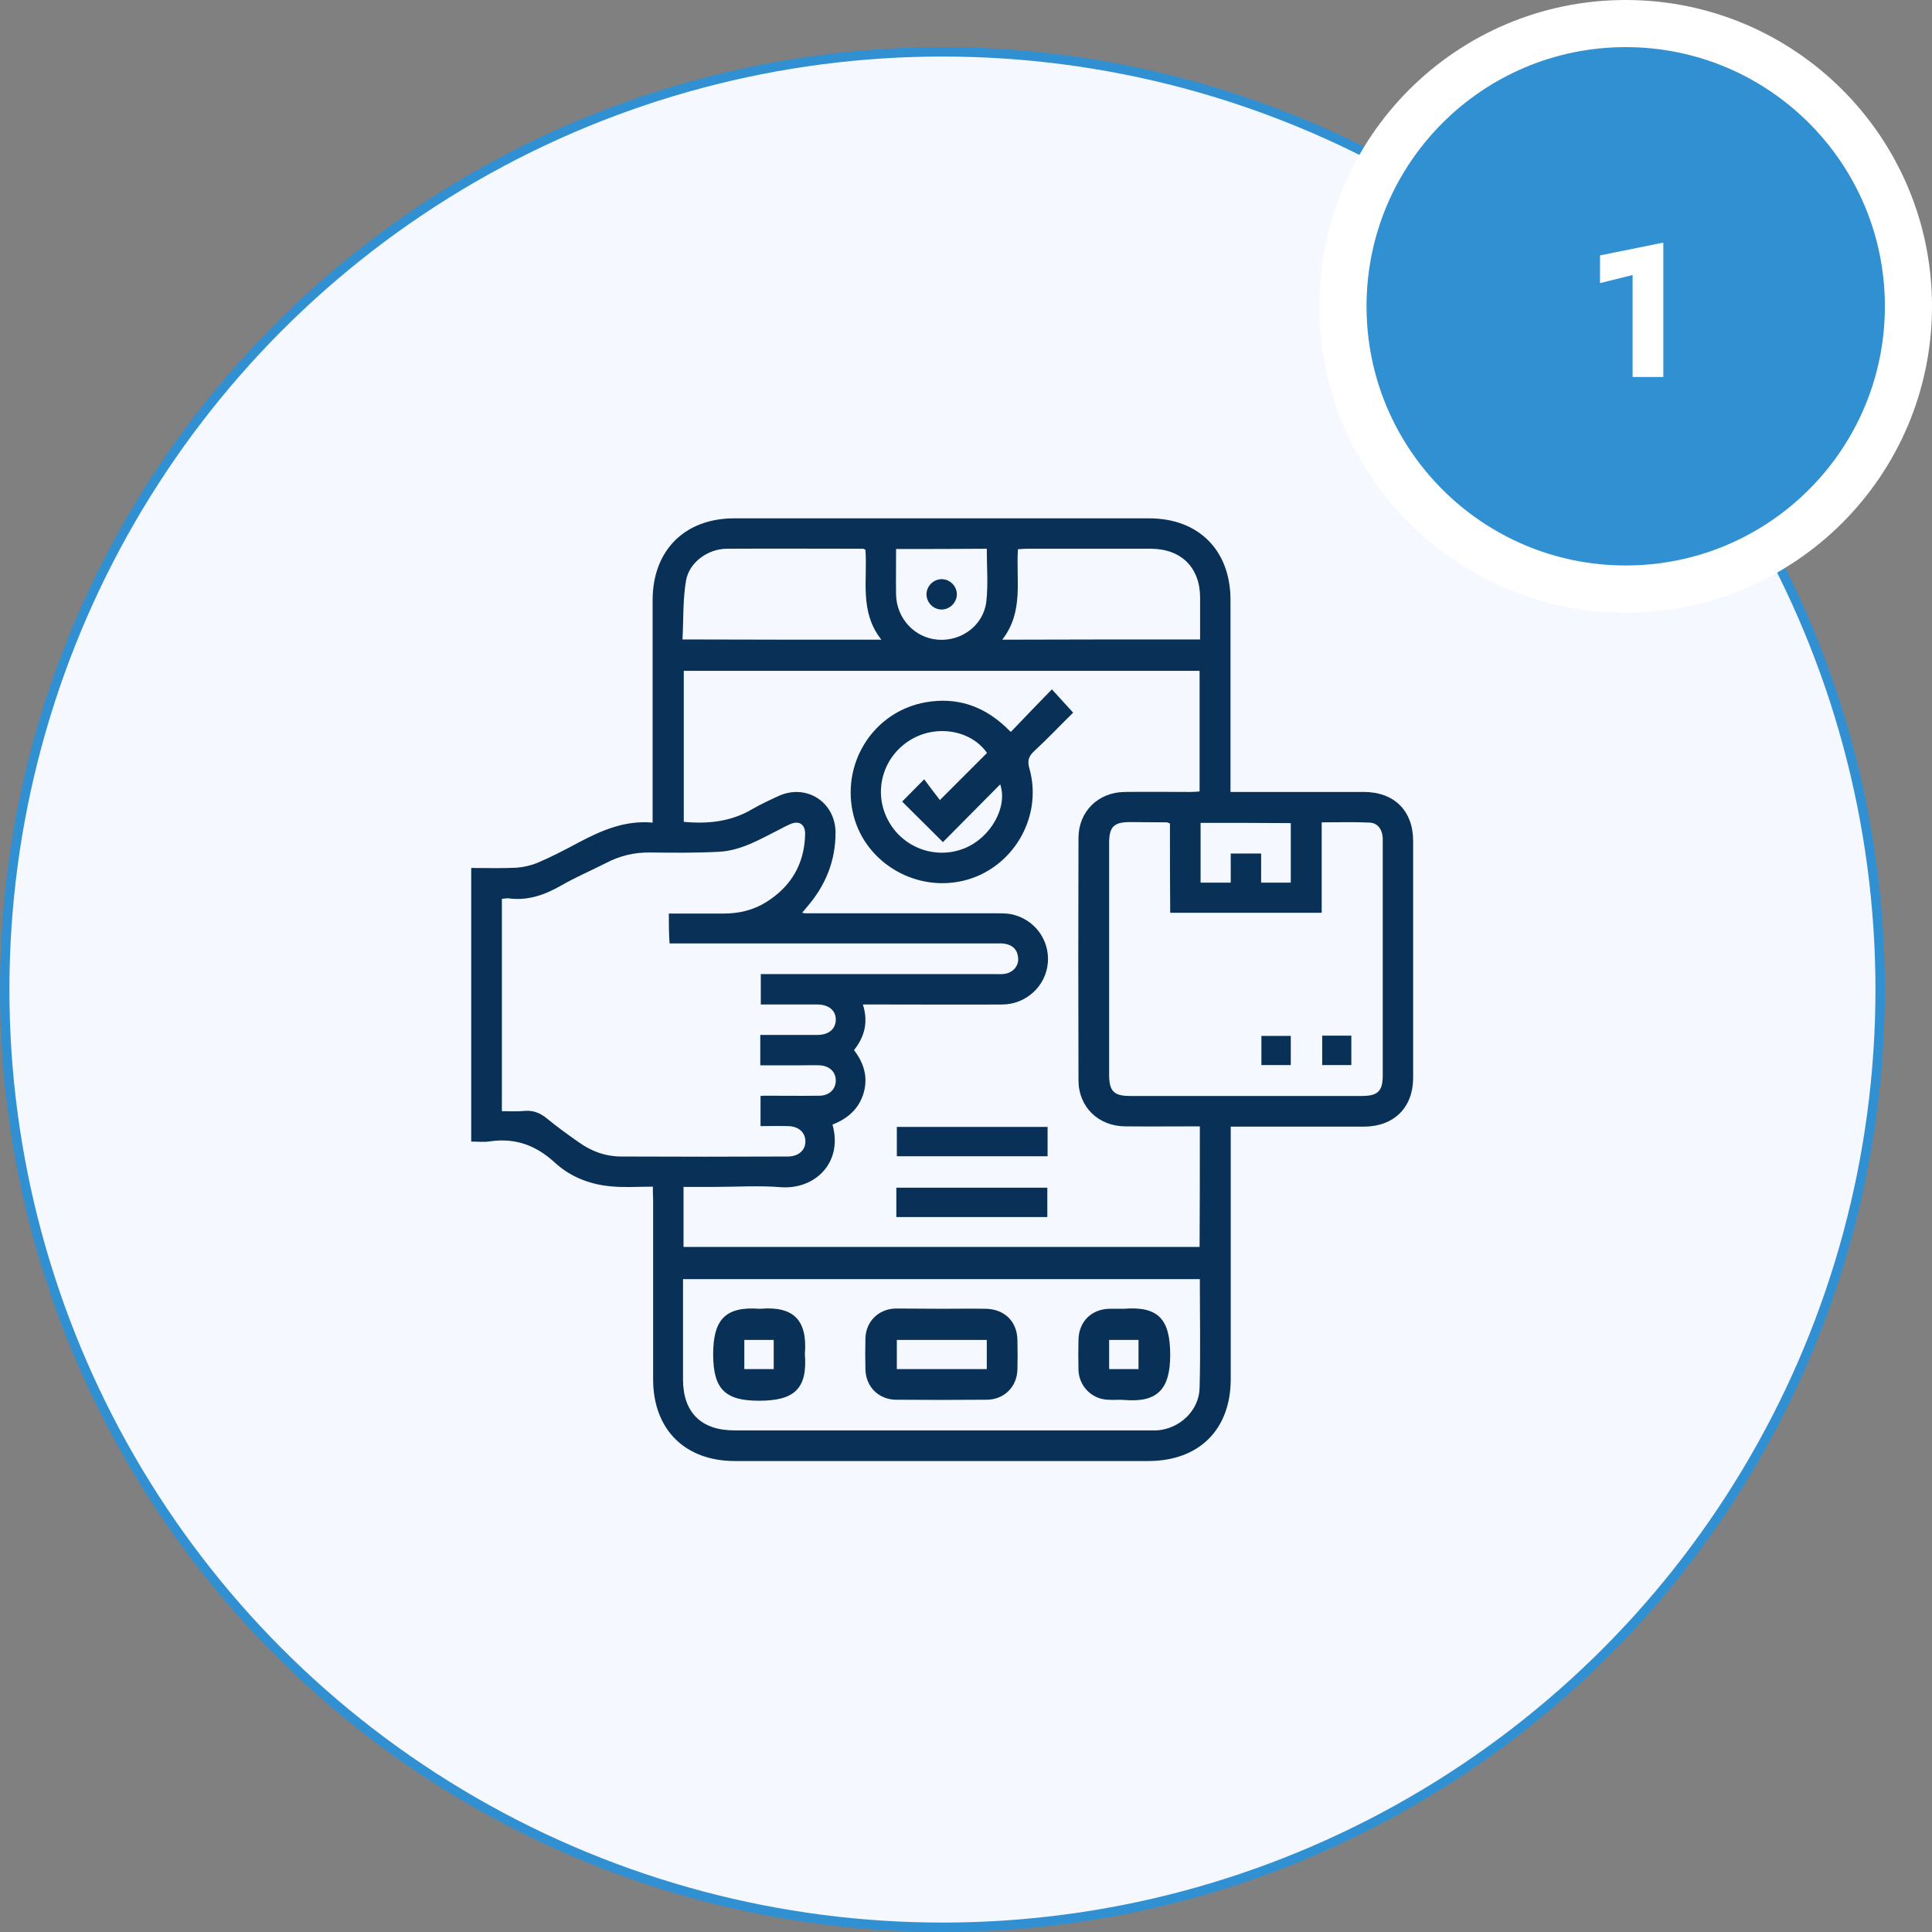
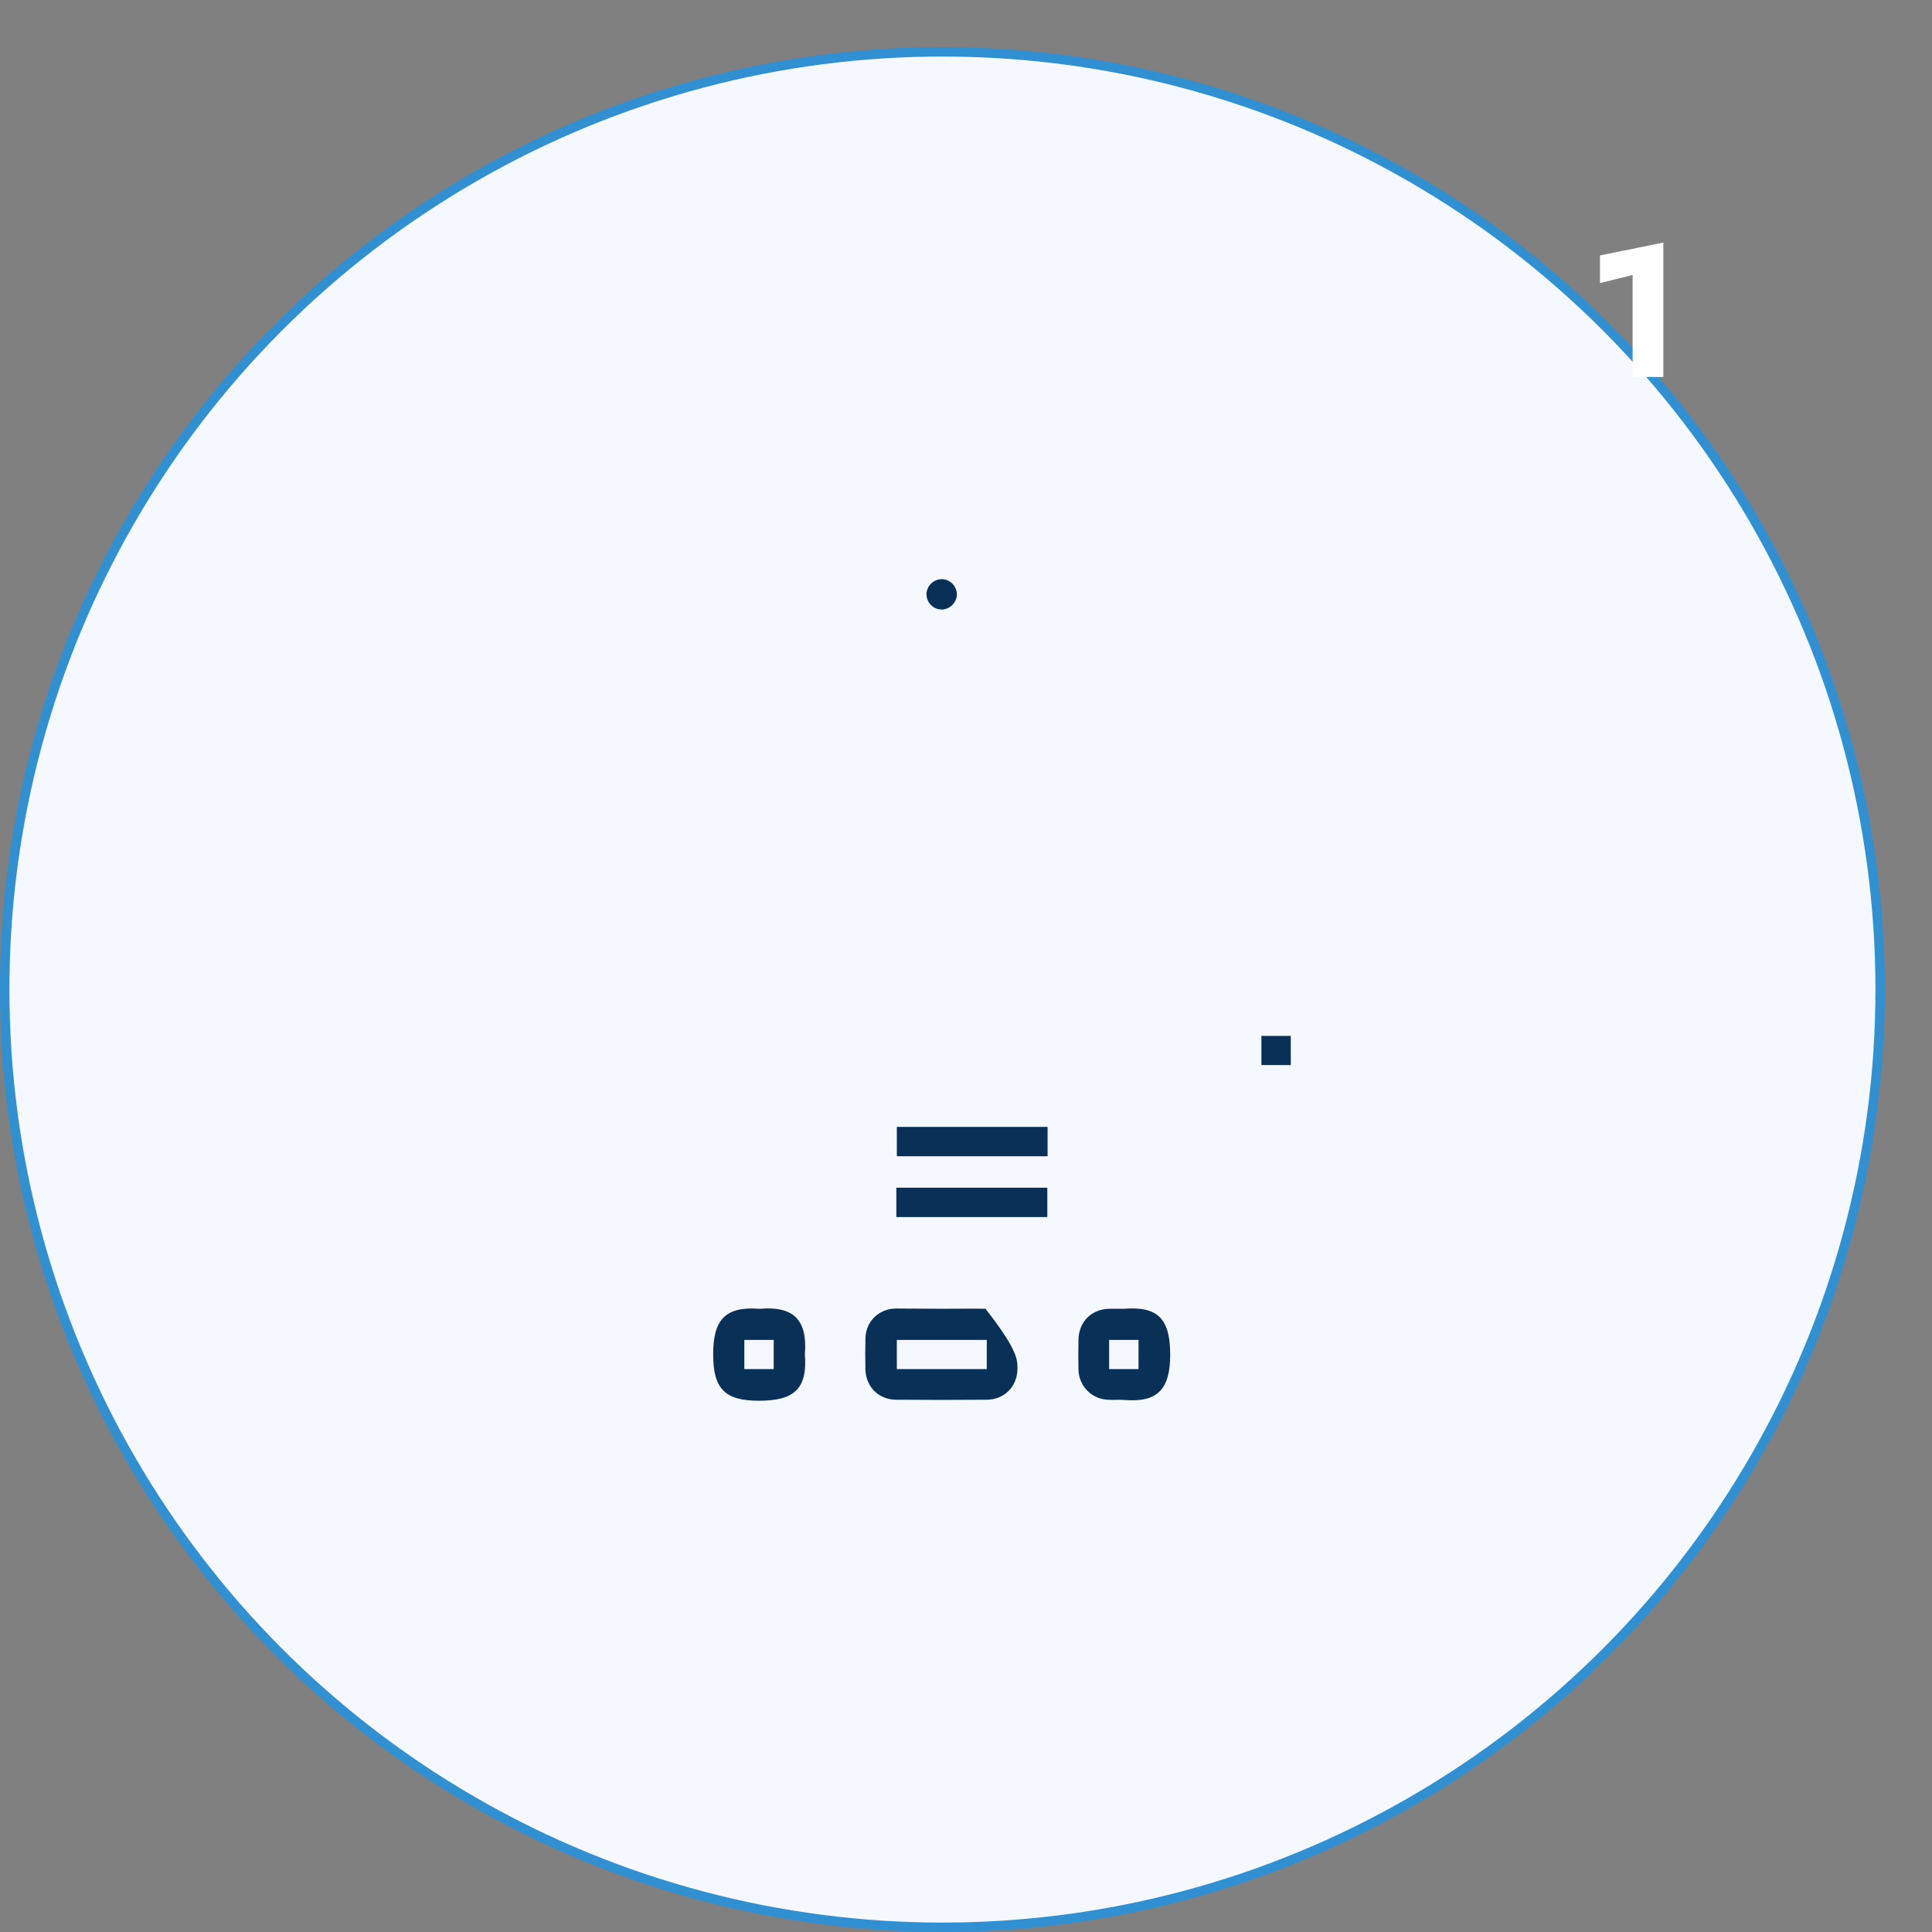
<svg xmlns="http://www.w3.org/2000/svg" width="205" height="205" viewBox="0 0 205 205" fill="none">
  <rect x="0" y="0" width="205" height="205" fill="#808080" stroke="none" />
  <circle cx="100" cy="105" r="99.5" fill="#F5F9FF" stroke="#3190D2" />
-   <circle cx="172.5" cy="32.5" r="30" fill="#3190D2" stroke="white" stroke-width="5" />
  <path d="M169.772 30.04V27.1L176.492 25.74V40H173.232V29.18L169.772 30.04Z" fill="white" />
  <g clip-path="url(#clip0_24_17)">
-     <path d="M69.274 125.914C67.715 125.914 66.29 126.022 64.892 125.887C62.634 125.699 60.538 124.892 58.871 123.36C56.882 121.532 54.704 120.726 52.016 121.102C51.371 121.21 50.699 121.129 50 121.129C50 111.425 50 101.801 50 92.097C51.667 92.097 53.226 92.15 54.785 92.07C55.565 92.016 56.371 91.828 57.07 91.532C58.522 90.914 59.919 90.188 61.317 89.436C63.763 88.145 66.263 87.016 69.247 87.285C69.247 86.828 69.247 86.478 69.247 86.102C69.247 78.602 69.247 71.129 69.247 63.629C69.274 58.387 72.661 55 77.903 55C92.581 55 107.258 55 121.935 55C127.177 55 130.565 58.387 130.565 63.656C130.565 70.027 130.565 76.425 130.565 82.796C130.565 83.172 130.565 83.522 130.565 84.032C130.968 84.032 131.317 84.032 131.694 84.032C136.021 84.032 140.349 84.032 144.704 84.032C147.93 84.032 149.946 86.022 149.946 89.247C149.946 97.608 149.946 105.968 149.946 114.355C149.946 117.5 147.93 119.516 144.785 119.543C140.457 119.543 136.129 119.543 131.774 119.543C131.425 119.543 131.048 119.543 130.591 119.543C130.591 120.027 130.591 120.43 130.591 120.806C130.591 129.301 130.591 137.796 130.591 146.317C130.591 151.694 127.231 155.027 121.828 155.027C107.204 155.027 92.608 155.027 77.984 155.027C72.661 155.027 69.301 151.667 69.301 146.344C69.301 139.973 69.301 133.575 69.301 127.204C69.274 126.801 69.274 126.452 69.274 125.914ZM127.312 119.516C124.597 119.516 121.989 119.543 119.382 119.516C116.532 119.489 114.435 117.446 114.435 114.624C114.409 106.048 114.409 97.5 114.435 88.925C114.435 86.102 116.532 84.059 119.355 84.032C121.667 84.005 123.978 84.032 126.317 84.032C126.64 84.032 126.962 84.005 127.285 83.978C127.285 79.65 127.285 75.43 127.285 71.183C109.005 71.183 90.806 71.183 72.554 71.183C72.554 76.559 72.554 81.882 72.554 87.204C75.161 87.446 77.581 87.177 79.812 85.86C80.699 85.35 81.667 84.892 82.608 84.462C85.564 83.118 88.656 85.108 88.656 88.36C88.656 91.344 87.608 93.925 85.672 96.183C85.484 96.398 85.323 96.613 85.108 96.855C85.323 96.882 85.376 96.909 85.457 96.909C92.204 96.909 98.952 96.909 105.726 96.909C106.237 96.909 106.747 96.909 107.231 96.989C109.731 97.473 111.398 99.704 111.183 102.177C110.968 104.624 108.898 106.559 106.371 106.586C102.339 106.613 98.306 106.586 94.274 106.586C93.414 106.586 92.527 106.586 91.559 106.586C92.15 108.441 91.747 110 90.618 111.425C91.667 112.796 92.124 114.274 91.64 115.968C91.129 117.688 89.919 118.71 88.333 119.328C89.462 123.306 86.532 126.263 82.796 125.968C80.484 125.78 78.172 125.941 75.833 125.941C74.731 125.941 73.629 125.941 72.527 125.941C72.527 128.145 72.527 130.242 72.527 132.312C90.806 132.312 109.032 132.312 127.285 132.312C127.312 128.065 127.312 123.871 127.312 119.516ZM70.968 96.936C72.957 96.936 74.866 96.936 76.774 96.936C78.387 96.936 79.919 96.586 81.29 95.726C83.925 94.086 85.35 91.694 85.43 88.548C85.457 87.446 84.785 87.016 83.79 87.473C83.414 87.634 83.064 87.823 82.715 88.011C80.672 89.032 78.683 90.242 76.344 90.376C73.898 90.511 71.452 90.484 69.005 90.457C67.312 90.43 65.753 90.806 64.274 91.586C62.688 92.392 61.048 93.091 59.516 93.978C57.769 94.973 55.995 95.591 53.978 95.323C53.763 95.296 53.522 95.35 53.253 95.376C53.253 102.903 53.253 110.376 53.253 117.903C54.086 117.903 54.866 117.957 55.645 117.876C56.586 117.796 57.312 118.091 58.038 118.683C59.113 119.57 60.269 120.403 61.425 121.21C62.769 122.177 64.274 122.715 65.941 122.715C71.828 122.742 77.688 122.742 83.575 122.715C84.731 122.715 85.484 122.043 85.457 121.075C85.43 120.134 84.731 119.516 83.629 119.489C82.661 119.462 81.694 119.489 80.699 119.489C80.699 118.36 80.699 117.339 80.699 116.29C80.914 116.263 81.075 116.263 81.237 116.263C83.145 116.263 85.054 116.29 86.989 116.263C88.011 116.237 88.683 115.565 88.683 114.651C88.683 113.737 88.011 113.091 86.962 113.038C86.317 113.011 85.699 113.038 85.054 113.038C83.602 113.038 82.124 113.038 80.672 113.038C80.672 111.882 80.672 110.887 80.672 109.812C82.742 109.812 84.731 109.812 86.747 109.812C87.93 109.812 88.656 109.194 88.683 108.226C88.71 107.258 87.984 106.613 86.801 106.586C86.075 106.586 85.323 106.586 84.597 106.586C83.306 106.586 81.989 106.586 80.726 106.586C80.726 105.43 80.726 104.409 80.726 103.36C81.183 103.36 81.532 103.36 81.909 103.36C89.812 103.36 97.688 103.36 105.591 103.36C105.914 103.36 106.263 103.387 106.586 103.333C107.446 103.226 108.091 102.527 108.038 101.694C107.984 100.806 107.473 100.269 106.586 100.134C106.263 100.081 105.914 100.108 105.591 100.108C94.462 100.108 83.36 100.108 72.231 100.108C71.855 100.108 71.452 100.108 71.048 100.108C70.968 99.032 70.968 98.064 70.968 96.936ZM124.14 87.366C123.925 87.312 123.871 87.258 123.817 87.258C122.5 87.258 121.21 87.231 119.892 87.231C118.172 87.231 117.688 87.742 117.688 89.462C117.688 97.661 117.688 105.86 117.688 114.059C117.688 115.78 118.199 116.29 119.892 116.29C128.091 116.29 136.29 116.29 144.489 116.29C146.21 116.29 146.72 115.78 146.72 114.086C146.72 107.93 146.72 101.801 146.72 95.645C146.72 93.468 146.72 91.29 146.72 89.086C146.72 88.038 146.21 87.339 145.349 87.285C143.683 87.204 142.016 87.258 140.242 87.258C140.242 90.538 140.242 93.71 140.242 96.855C134.839 96.855 129.543 96.855 124.167 96.855C124.14 93.683 124.14 90.538 124.14 87.366ZM127.312 135.726C108.978 135.726 90.753 135.726 72.473 135.726C72.473 139.328 72.473 142.849 72.473 146.371C72.473 149.866 74.409 151.774 77.903 151.774C92.554 151.774 107.204 151.774 121.855 151.774C122.151 151.774 122.473 151.774 122.769 151.774C125.161 151.613 127.231 149.677 127.285 147.285C127.392 143.441 127.312 139.624 127.312 135.726ZM93.522 67.876C91.156 64.892 92.07 61.505 91.828 58.333C91.694 58.28 91.64 58.226 91.586 58.226C86.747 58.226 81.909 58.199 77.097 58.226C75.108 58.253 73.145 59.651 72.796 61.586C72.446 63.629 72.527 65.753 72.419 67.85C79.516 67.876 86.398 67.876 93.522 67.876ZM127.339 67.85C127.339 66.29 127.339 64.866 127.339 63.414C127.339 60.215 125.323 58.226 122.097 58.226C117.742 58.226 113.36 58.226 109.005 58.226C108.683 58.226 108.36 58.253 108.011 58.28C107.796 61.559 108.656 64.919 106.344 67.876C113.441 67.85 120.323 67.85 127.339 67.85ZM95.081 58.253C95.081 59.946 95.054 61.505 95.081 63.091C95.134 65.618 97.043 67.688 99.516 67.876C101.989 68.064 104.328 66.398 104.651 63.871C104.866 62.043 104.704 60.134 104.704 58.226C101.478 58.253 98.333 58.253 95.081 58.253ZM127.392 87.312C127.392 89.462 127.392 91.559 127.392 93.656C128.468 93.656 129.489 93.656 130.591 93.656C130.591 92.581 130.591 91.586 130.591 90.564C131.694 90.564 132.688 90.564 133.817 90.564C133.817 91.64 133.817 92.661 133.817 93.656C134.946 93.656 135.968 93.656 136.962 93.656C136.962 91.505 136.962 89.436 136.962 87.339C133.763 87.312 130.618 87.312 127.392 87.312Z" fill="#093157" />
-     <path d="M111.613 73.145C112.419 74.032 113.091 74.758 113.871 75.618C112.527 76.935 111.183 78.36 109.731 79.704C109.086 80.296 109.005 80.806 109.247 81.613C110.672 86.801 107.392 92.258 102.151 93.468C96.882 94.677 91.505 91.29 90.457 86.048C89.382 80.645 92.876 75.457 98.226 74.516C101.479 73.951 104.247 74.865 106.667 77.097C106.828 77.258 106.989 77.419 107.258 77.661C108.683 76.156 110.134 74.677 111.613 73.145ZM98.064 82.688C98.683 83.521 99.247 84.274 99.731 84.892C101.505 83.118 103.118 81.505 104.731 79.892C103.038 77.473 99.355 76.828 96.586 78.521C93.683 80.296 92.634 83.951 94.194 86.962C95.726 89.946 99.274 91.263 102.366 90C105.081 88.898 106.962 85.672 106.129 83.226C104.032 85.349 101.989 87.392 100.054 89.355C98.575 87.903 97.177 86.478 95.726 85.054C96.344 84.409 97.07 83.71 98.064 82.688Z" fill="#093157" />
    <path d="M111.156 122.688C105.806 122.688 100.511 122.688 95.161 122.688C95.161 121.667 95.161 120.645 95.161 119.57C100.484 119.57 105.806 119.57 111.156 119.57C111.156 120.591 111.156 121.586 111.156 122.688Z" fill="#093157" />
    <path d="M95.108 129.14C95.108 128.091 95.108 127.097 95.108 126.021C100.457 126.021 105.753 126.021 111.129 126.021C111.129 127.043 111.129 128.064 111.129 129.14C105.806 129.14 100.511 129.14 95.108 129.14Z" fill="#093157" />
    <path d="M133.844 113.011C133.844 111.962 133.844 110.995 133.844 109.919C134.866 109.919 135.887 109.919 136.962 109.919C136.962 110.914 136.962 111.936 136.962 113.011C135.941 113.011 134.946 113.011 133.844 113.011Z" fill="#093157" />
-     <path d="M140.296 109.893C141.344 109.893 142.312 109.893 143.387 109.893C143.387 110.914 143.387 111.936 143.387 113.011C142.392 113.011 141.371 113.011 140.296 113.011C140.296 111.989 140.296 110.995 140.296 109.893Z" fill="#093157" />
-     <path d="M99.946 138.871C101.478 138.871 103.038 138.844 104.57 138.871C106.586 138.898 107.93 140.215 107.957 142.204C107.984 143.253 107.984 144.274 107.957 145.323C107.903 147.151 106.559 148.495 104.731 148.522C101.505 148.549 98.28 148.549 95.054 148.522C93.226 148.495 91.882 147.151 91.828 145.323C91.801 144.221 91.801 143.118 91.828 141.989C91.882 140.215 93.226 138.898 95 138.844C96.667 138.844 98.306 138.871 99.946 138.871ZM104.704 142.178C101.452 142.178 98.306 142.178 95.161 142.178C95.161 143.28 95.161 144.274 95.161 145.269C98.387 145.269 101.532 145.269 104.704 145.269C104.704 144.221 104.704 143.226 104.704 142.178Z" fill="#093157" />
+     <path d="M99.946 138.871C101.478 138.871 103.038 138.844 104.57 138.871C107.984 143.253 107.984 144.274 107.957 145.323C107.903 147.151 106.559 148.495 104.731 148.522C101.505 148.549 98.28 148.549 95.054 148.522C93.226 148.495 91.882 147.151 91.828 145.323C91.801 144.221 91.801 143.118 91.828 141.989C91.882 140.215 93.226 138.898 95 138.844C96.667 138.844 98.306 138.871 99.946 138.871ZM104.704 142.178C101.452 142.178 98.306 142.178 95.161 142.178C95.161 143.28 95.161 144.274 95.161 145.269C98.387 145.269 101.532 145.269 104.704 145.269C104.704 144.221 104.704 143.226 104.704 142.178Z" fill="#093157" />
    <path d="M85.403 143.683C85.699 147.392 84.247 148.629 80.538 148.629C76.989 148.629 75.672 147.446 75.672 143.709C75.672 140.054 76.936 138.602 80.564 138.871C80.591 138.871 80.645 138.871 80.672 138.871C84.167 138.575 85.699 140.027 85.403 143.683ZM78.978 145.269C80.081 145.269 81.075 145.269 82.097 145.269C82.097 144.193 82.097 143.172 82.097 142.177C81.022 142.177 80 142.177 78.978 142.177C78.978 143.226 78.978 144.22 78.978 145.269Z" fill="#093157" />
    <path d="M119.247 138.871C122.93 138.575 124.167 140 124.167 143.763C124.167 147.338 122.876 148.844 119.328 148.548C118.737 148.494 118.118 148.575 117.527 148.521C115.833 148.441 114.516 147.097 114.435 145.403C114.409 144.328 114.409 143.252 114.435 142.177C114.462 140.242 115.806 138.898 117.742 138.871C118.253 138.871 118.737 138.871 119.247 138.871ZM117.688 145.269C118.79 145.269 119.785 145.269 120.806 145.269C120.806 144.193 120.806 143.172 120.806 142.177C119.731 142.177 118.71 142.177 117.688 142.177C117.688 143.226 117.688 144.22 117.688 145.269Z" fill="#093157" />
    <path d="M99.946 61.452C100.833 61.478 101.532 62.204 101.532 63.091C101.505 63.952 100.78 64.677 99.892 64.677C99.005 64.651 98.306 63.925 98.306 63.038C98.333 62.151 99.059 61.452 99.946 61.452Z" fill="#093157" />
  </g>
  <defs>
    <clipPath id="clip0_24_17">
      <rect width="99.919" height="100" fill="white" transform="translate(50 55)" />
    </clipPath>
  </defs>
</svg>